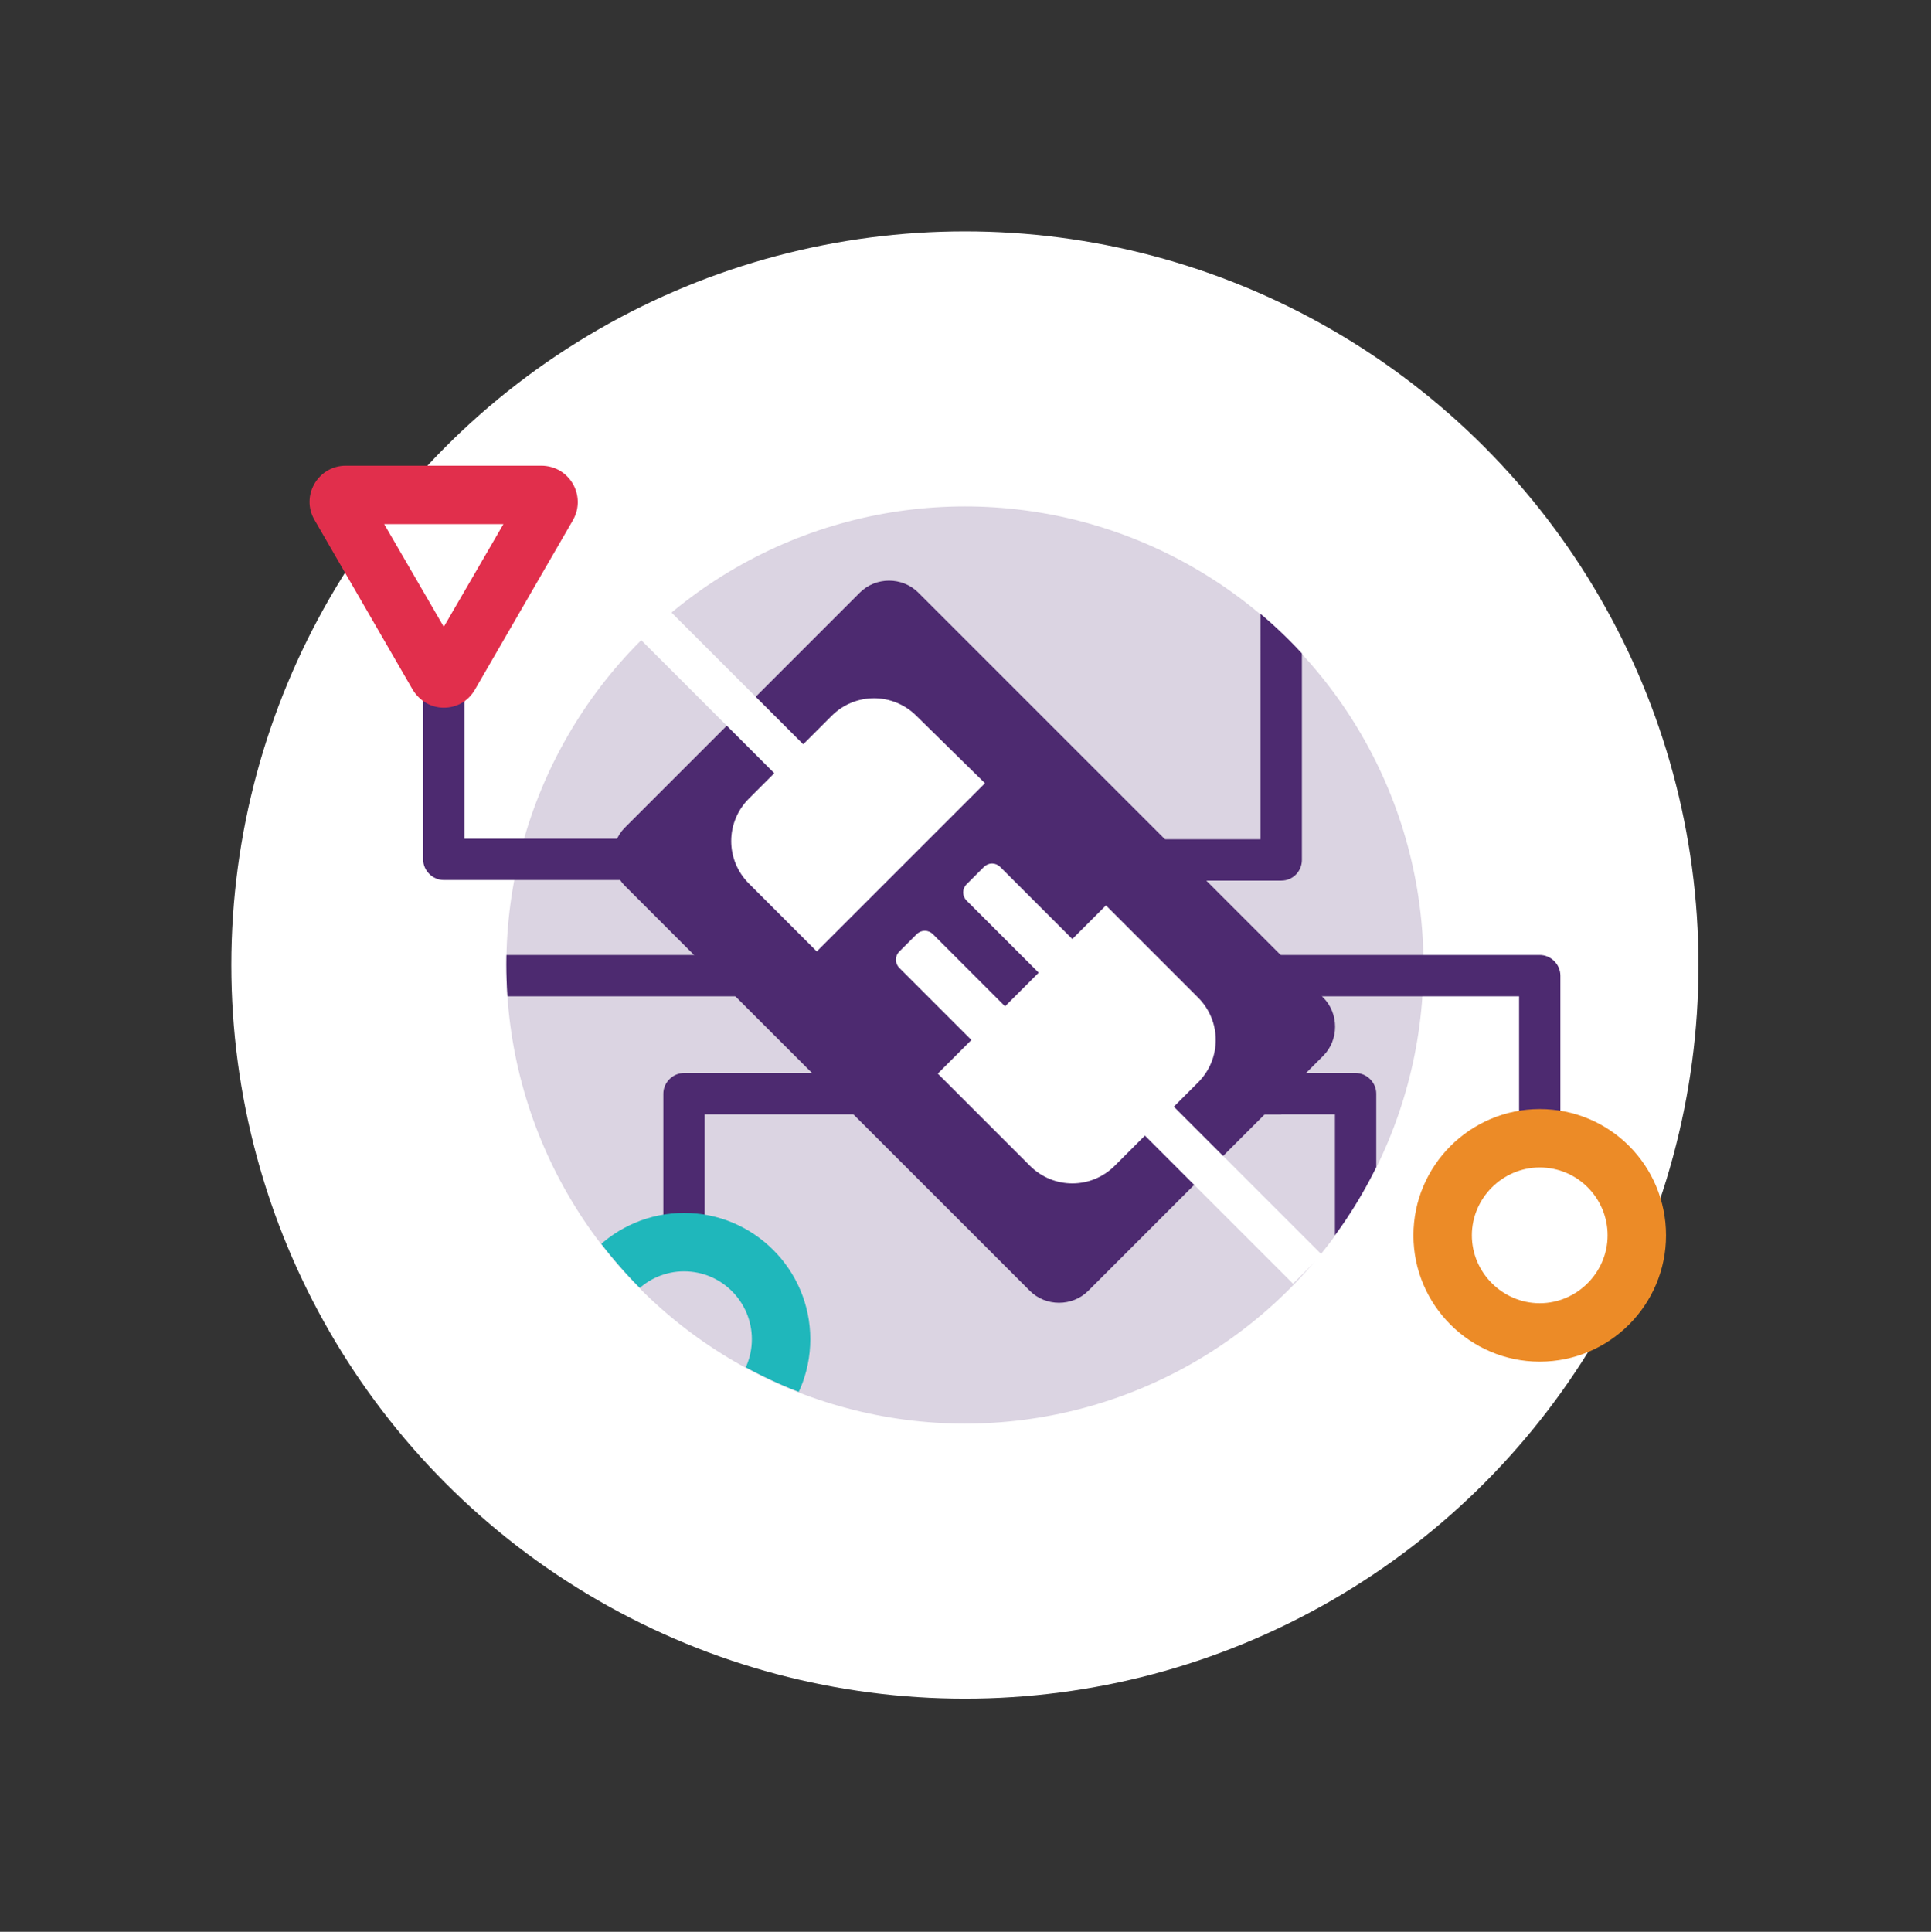
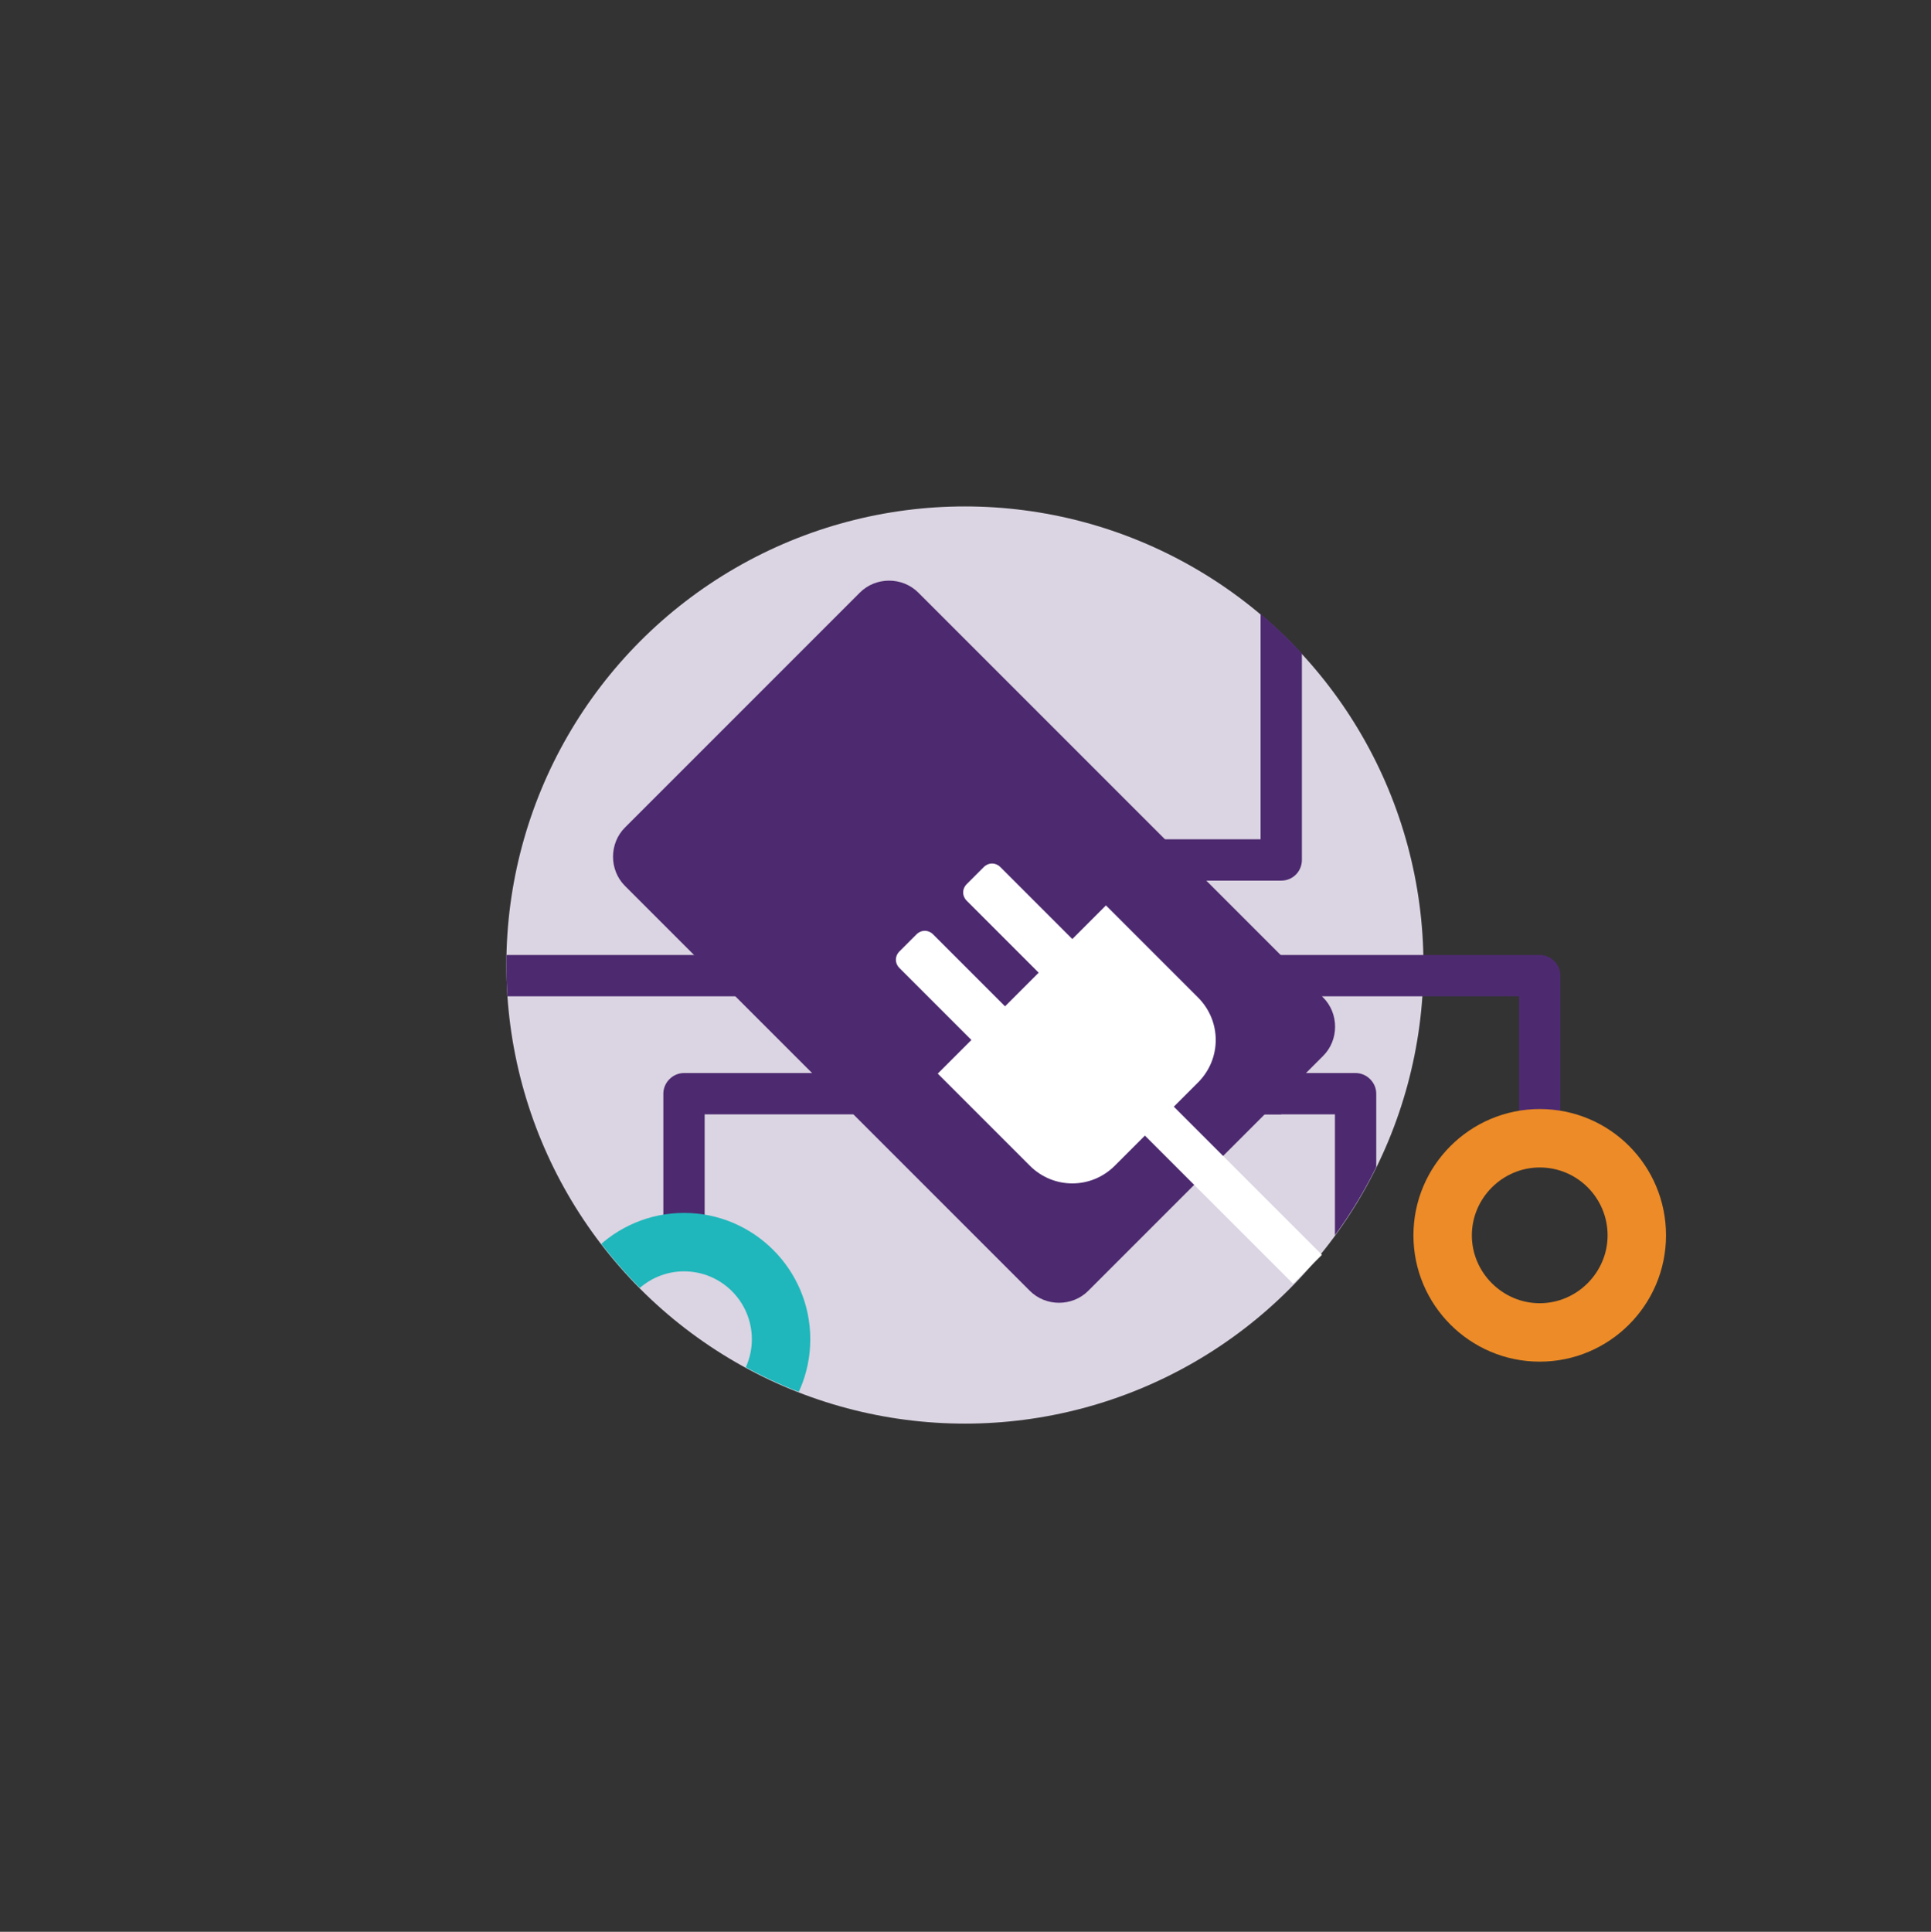
<svg xmlns="http://www.w3.org/2000/svg" xmlns:xlink="http://www.w3.org/1999/xlink" version="1.1" x="0px" y="0px" viewBox="0 0 327.2 327.3" style="enable-background:new 0 0 327.2 327.3;" xml:space="preserve">
  <rect x="0" y="0" width="327.2" height="327.3" fill="#333333" stroke="none" />
  <style type="text/css">
	.st0{fill:none;}
	.st1{fill:#FFFFFF;}
	.st2{fill:#DBD4E2;}
	.st3{fill:#4D2A70;}
	.st4{fill:#EC8B27;}
	.st5{fill:#FADFC3;}
	.st6{fill:#E9677C;}
	.st7{fill:#6F528B;}
	.st8{fill:#E12F4C;}
	.st9{fill:#2DA7B9;}
	.st10{clip-path:url(#SVGID_2_);}
	.st11{clip-path:url(#SVGID_4_);}
	.st12{fill:#1FB7BB;}
	.st13{fill:#E2DDE8;}
	.st14{clip-path:url(#SVGID_6_);}
	.st15{clip-path:url(#SVGID_8_);fill:#F2F0F5;}
	.st16{clip-path:url(#SVGID_8_);fill:#F1EFF4;}
	.st17{clip-path:url(#SVGID_8_);fill:#F0EEF4;}
	.st18{clip-path:url(#SVGID_8_);fill:#EFEDF3;}
	.st19{clip-path:url(#SVGID_8_);fill:#EFECF2;}
	.st20{clip-path:url(#SVGID_8_);fill:#EEEBF1;}
	.st21{clip-path:url(#SVGID_8_);fill:#EDEAF1;}
	.st22{clip-path:url(#SVGID_8_);fill:#ECE9F0;}
	.st23{clip-path:url(#SVGID_8_);fill:#EBE8EF;}
	.st24{clip-path:url(#SVGID_8_);fill:#EAE7EF;}
	.st25{clip-path:url(#SVGID_8_);fill:#E9E5EE;}
	.st26{clip-path:url(#SVGID_8_);fill:#E9E4ED;}
	.st27{clip-path:url(#SVGID_8_);fill:#E8E3ED;}
	.st28{clip-path:url(#SVGID_8_);fill:#E7E2EC;}
	.st29{clip-path:url(#SVGID_8_);fill:#E6E1EB;}
	.st30{clip-path:url(#SVGID_8_);fill:#E5E0EA;}
	.st31{clip-path:url(#SVGID_8_);fill:#E4DFEA;}
	.st32{clip-path:url(#SVGID_8_);fill:#E4DEE9;}
	.st33{clip-path:url(#SVGID_8_);fill:#E3DDE8;}
	.st34{clip-path:url(#SVGID_8_);fill:#E2DCE8;}
	.st35{clip-path:url(#SVGID_8_);fill:#E1DBE7;}
	.st36{clip-path:url(#SVGID_10_);}
	.st37{clip-path:url(#SVGID_12_);fill:#F2F0F5;}
	.st38{clip-path:url(#SVGID_12_);fill:#F1EFF4;}
	.st39{clip-path:url(#SVGID_12_);fill:#F0EEF4;}
	.st40{clip-path:url(#SVGID_12_);fill:#EFEDF3;}
	.st41{clip-path:url(#SVGID_12_);fill:#EFECF2;}
	.st42{clip-path:url(#SVGID_12_);fill:#EEEBF1;}
	.st43{clip-path:url(#SVGID_12_);fill:#EDEAF1;}
	.st44{clip-path:url(#SVGID_12_);fill:#ECE9F0;}
	.st45{clip-path:url(#SVGID_12_);fill:#EBE8EF;}
	.st46{clip-path:url(#SVGID_12_);fill:#EAE7EF;}
	.st47{clip-path:url(#SVGID_12_);fill:#E9E5EE;}
	.st48{clip-path:url(#SVGID_12_);fill:#E9E4ED;}
	.st49{clip-path:url(#SVGID_12_);fill:#E8E3ED;}
	.st50{clip-path:url(#SVGID_12_);fill:#E7E2EC;}
	.st51{clip-path:url(#SVGID_12_);fill:#E6E1EB;}
	.st52{clip-path:url(#SVGID_12_);fill:#E5E0EA;}
	.st53{clip-path:url(#SVGID_12_);fill:#E4DFEA;}
	.st54{clip-path:url(#SVGID_12_);fill:#E4DEE9;}
	.st55{clip-path:url(#SVGID_12_);fill:#E3DDE8;}
	.st56{clip-path:url(#SVGID_12_);fill:#E2DCE8;}
	.st57{clip-path:url(#SVGID_12_);fill:#E1DBE7;}
	.st58{clip-path:url(#SVGID_14_);}
	.st59{clip-path:url(#SVGID_16_);fill:#F2F0F5;}
	.st60{clip-path:url(#SVGID_16_);fill:#F1EFF4;}
	.st61{clip-path:url(#SVGID_16_);fill:#F0EEF4;}
	.st62{clip-path:url(#SVGID_16_);fill:#EFEDF3;}
	.st63{clip-path:url(#SVGID_16_);fill:#EFECF2;}
	.st64{clip-path:url(#SVGID_16_);fill:#EEEBF1;}
	.st65{clip-path:url(#SVGID_16_);fill:#EDEAF1;}
	.st66{clip-path:url(#SVGID_16_);fill:#ECE9F0;}
	.st67{clip-path:url(#SVGID_16_);fill:#EBE8EF;}
	.st68{clip-path:url(#SVGID_16_);fill:#EAE7EF;}
	.st69{clip-path:url(#SVGID_16_);fill:#E9E5EE;}
	.st70{clip-path:url(#SVGID_16_);fill:#E9E4ED;}
	.st71{clip-path:url(#SVGID_16_);fill:#E8E3ED;}
	.st72{clip-path:url(#SVGID_16_);fill:#E7E2EC;}
	.st73{clip-path:url(#SVGID_16_);fill:#E6E1EB;}
	.st74{clip-path:url(#SVGID_16_);fill:#E5E0EA;}
	.st75{clip-path:url(#SVGID_16_);fill:#E4DFEA;}
	.st76{clip-path:url(#SVGID_16_);fill:#E4DEE9;}
	.st77{clip-path:url(#SVGID_16_);fill:#E3DDE8;}
	.st78{clip-path:url(#SVGID_16_);fill:#E2DCE8;}
	.st79{clip-path:url(#SVGID_16_);fill:#E1DBE7;}
	.st80{clip-path:url(#SVGID_18_);}
	.st81{fill:none;stroke:#4D2A70;stroke-width:7;stroke-linejoin:round;stroke-miterlimit:10;}
	.st82{fill:#947FA9;}
</style>
  <g id="bg">
    <g>
      <g>
        <circle class="st0" cx="163.5" cy="163.5" r="163.5" />
      </g>
      <g>
-         <circle class="st1" cx="163.5" cy="163.5" r="124.3" />
-       </g>
+         </g>
      <g>
        <circle class="st2" cx="163.5" cy="163.5" r="77.7" />
      </g>
    </g>
  </g>
  <g id="mijn_vereniging">
</g>
  <g id="security">
</g>
  <g id="leden_activatie">
</g>
  <g id="all-in-one">
</g>
  <g id="connected">
    <g>
      <g>
        <defs>
          <circle id="SVGID_17_" cx="163.5" cy="163.4" r="77.7" />
        </defs>
        <clipPath id="SVGID_2_">
          <use xlink:href="#SVGID_17_" style="overflow:visible;" />
        </clipPath>
        <g class="st10">
          <path class="st3" d="M119.4,210.4h-7v-25.1c0-1.9,1.6-3.5,3.5-3.5h101.2v7h-97.7V210.4z" />
        </g>
        <g class="st10">
          <path class="st3" d="M217.1,149.2h-45.3v-7h41.8V96.4h7v49.3C220.6,147.6,219.1,149.2,217.1,149.2z" />
        </g>
        <g class="st10">
          <path class="st3" d="M233.2,220.9h-7v-32.1h-54.4v-7h57.9c1.9,0,3.5,1.6,3.5,3.5V220.9z" />
        </g>
        <g class="st10">
          <rect x="75.2" y="161.8" class="st3" width="68.1" height="7" />
        </g>
        <g class="st10">
          <path class="st12" d="M115.9,238.4c-6.4,0-11.5-5.2-11.5-11.5s5.2-11.5,11.5-11.5c6.4,0,11.5,5.2,11.5,11.5      S122.3,238.4,115.9,238.4 M115.9,248.3c11.8,0,21.4-9.6,21.4-21.4c0-11.8-9.6-21.4-21.4-21.4s-21.4,9.6-21.4,21.4      C94.5,238.7,104.1,248.3,115.9,248.3L115.9,248.3z" />
        </g>
      </g>
      <g>
        <path class="st3" d="M264.4,192.5h-7v-23.7h-53.7v-7h57.2c1.9,0,3.5,1.6,3.5,3.5V192.5z" />
      </g>
      <g>
-         <path class="st3" d="M113.2,149.1h-38c-1.9,0-3.5-1.6-3.5-3.5v-27.5h7v24h34.5V149.1z" />
-       </g>
+         </g>
      <g>
        <g>
          <path class="st3" d="M224.2,178.9l-39.8,39.8c-2.7,2.7-7.2,2.7-9.9,0l-68.6-68.6c-2.7-2.7-2.7-7.2,0-9.9l39.8-39.8      c2.7-2.7,7.2-2.7,9.9,0l68.6,68.6C226.9,171.7,226.9,176.2,224.2,178.9z" />
        </g>
        <g>
          <g>
-             <path class="st1" d="M155.3,121.3c-4-4-10.4-4-14.4,0l-4.8,4.8l-22.6-22.6l-4.9,4.9l22.6,22.6l-4.3,4.3c-4,4-4,10.4,0,14.4       l11.5,11.5l28.5-28.5L155.3,121.3z" />
-           </g>
+             </g>
          <g>
            <path class="st1" d="M224,212.6l-25.1-25.1l4.1-4.1c4-4,4-10.4,0-14.4l-15.6-15.6l-5.7,5.7l-12.2-12.2c-0.8-0.8-2-0.8-2.8,0       l-2.9,2.9c-0.8,0.8-0.8,2,0,2.8l12.2,12.2l-5.7,5.7l-12.2-12.2c-0.8-0.8-2-0.8-2.8,0l-2.9,2.9c-0.8,0.8-0.8,2,0,2.8l12.2,12.2       l-5.7,5.7l15.6,15.6c4,4,10.4,4,14.4,0l5.1-5.1l25.1,25.1L224,212.6z" />
          </g>
        </g>
      </g>
      <g>
-         <path class="st8" d="M85.3,88.8l-10.1,17.4L65.1,88.8H85.3 M91.7,78.9H58.6c-4.7,0-7.7,5.1-5.3,9.2l16.6,28.7     c1.2,2,3.2,3.1,5.3,3.1s4.1-1,5.3-3.1l16.6-28.7C99.4,84,96.5,78.9,91.7,78.9L91.7,78.9z" />
-       </g>
+         </g>
      <g>
        <path class="st4" d="M260.9,197.8c6.4,0,11.5,5.2,11.5,11.5s-5.2,11.5-11.5,11.5s-11.5-5.2-11.5-11.5S254.6,197.8,260.9,197.8      M260.9,187.9c-11.8,0-21.4,9.6-21.4,21.4s9.6,21.4,21.4,21.4c11.8,0,21.4-9.6,21.4-21.4S272.8,187.9,260.9,187.9L260.9,187.9z" />
      </g>
    </g>
  </g>
  <g id="communitie">
</g>
</svg>